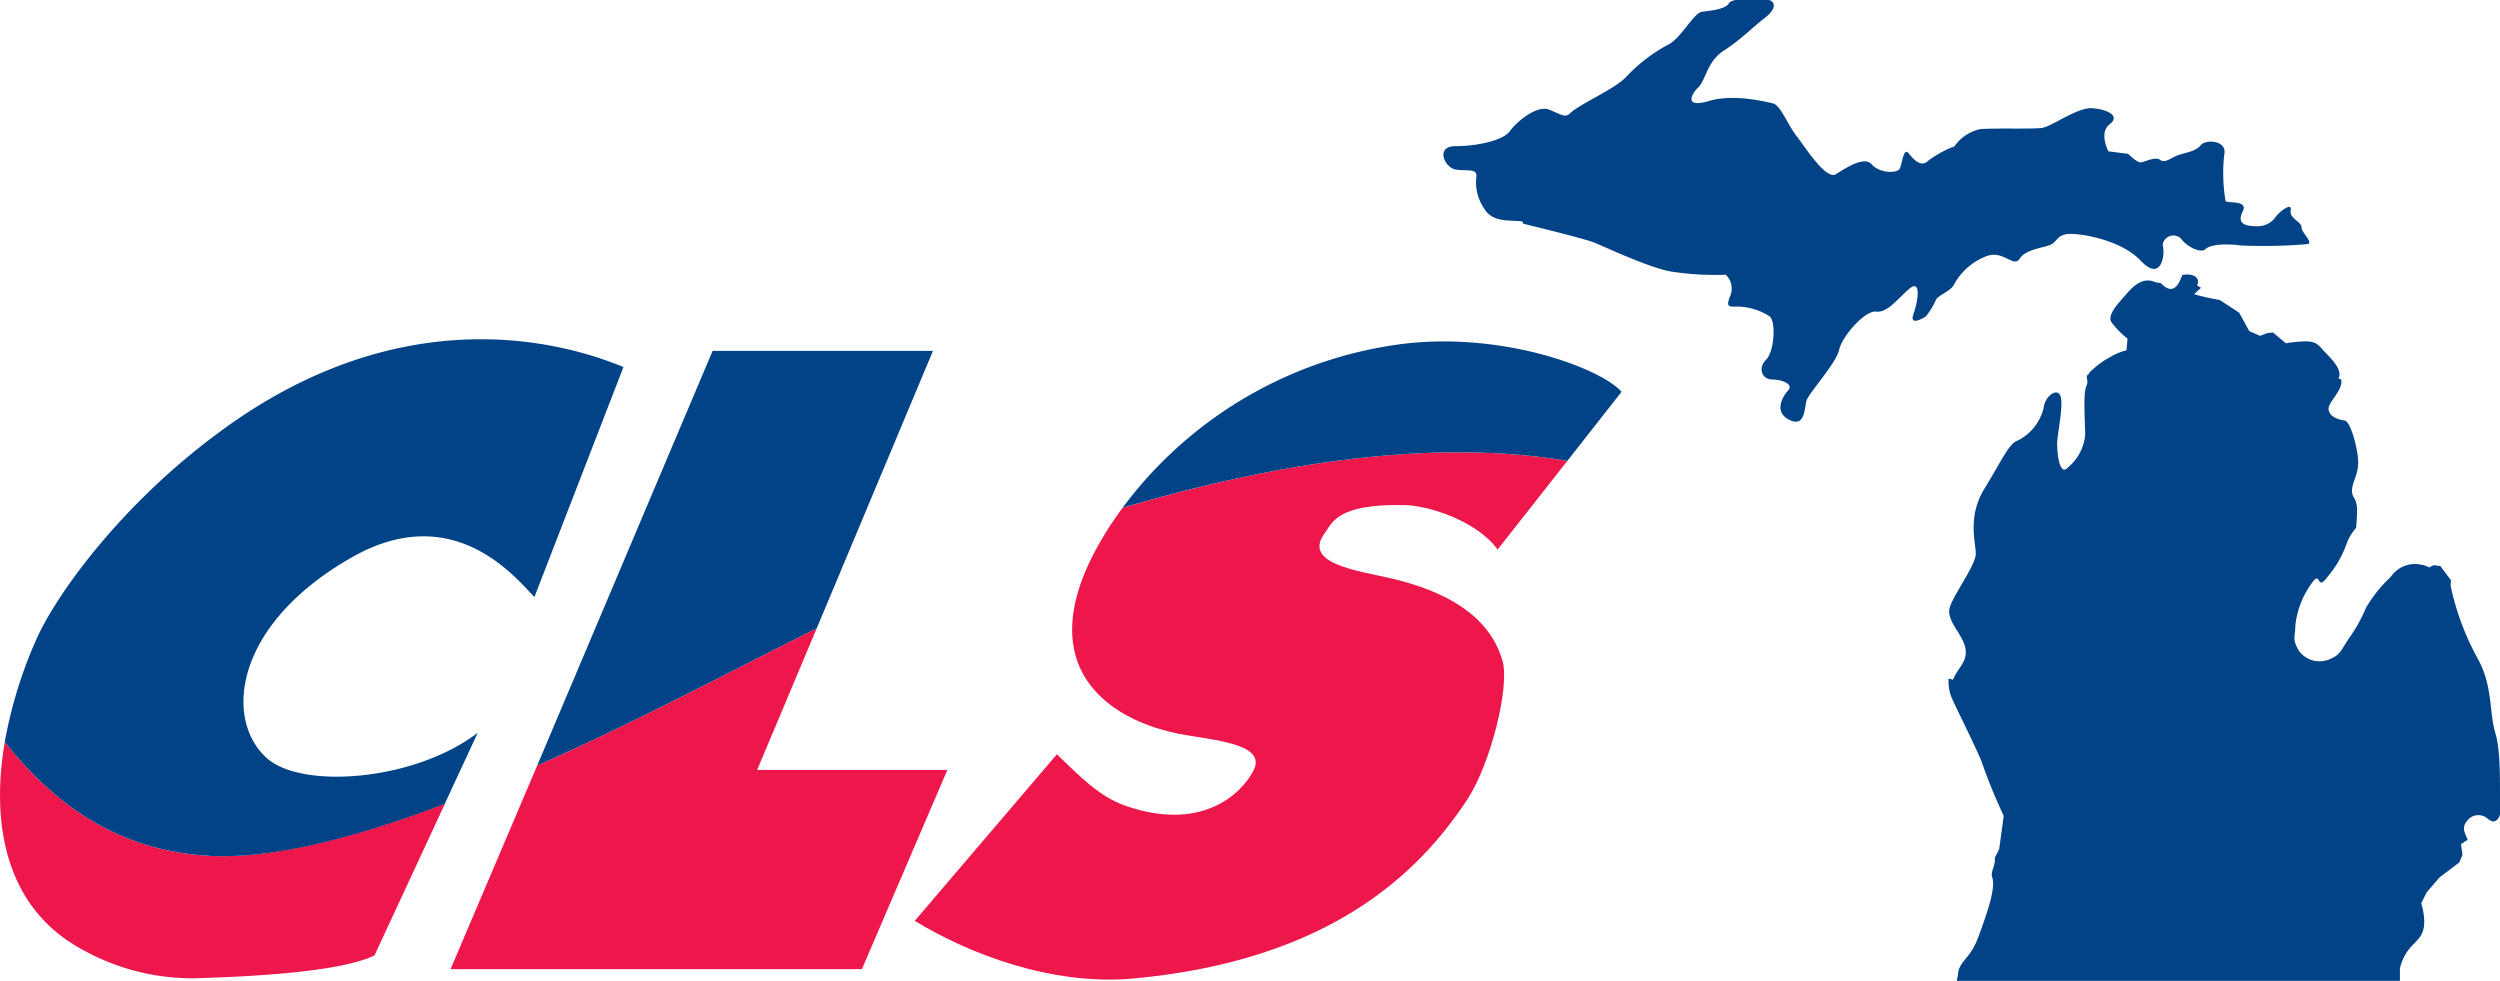
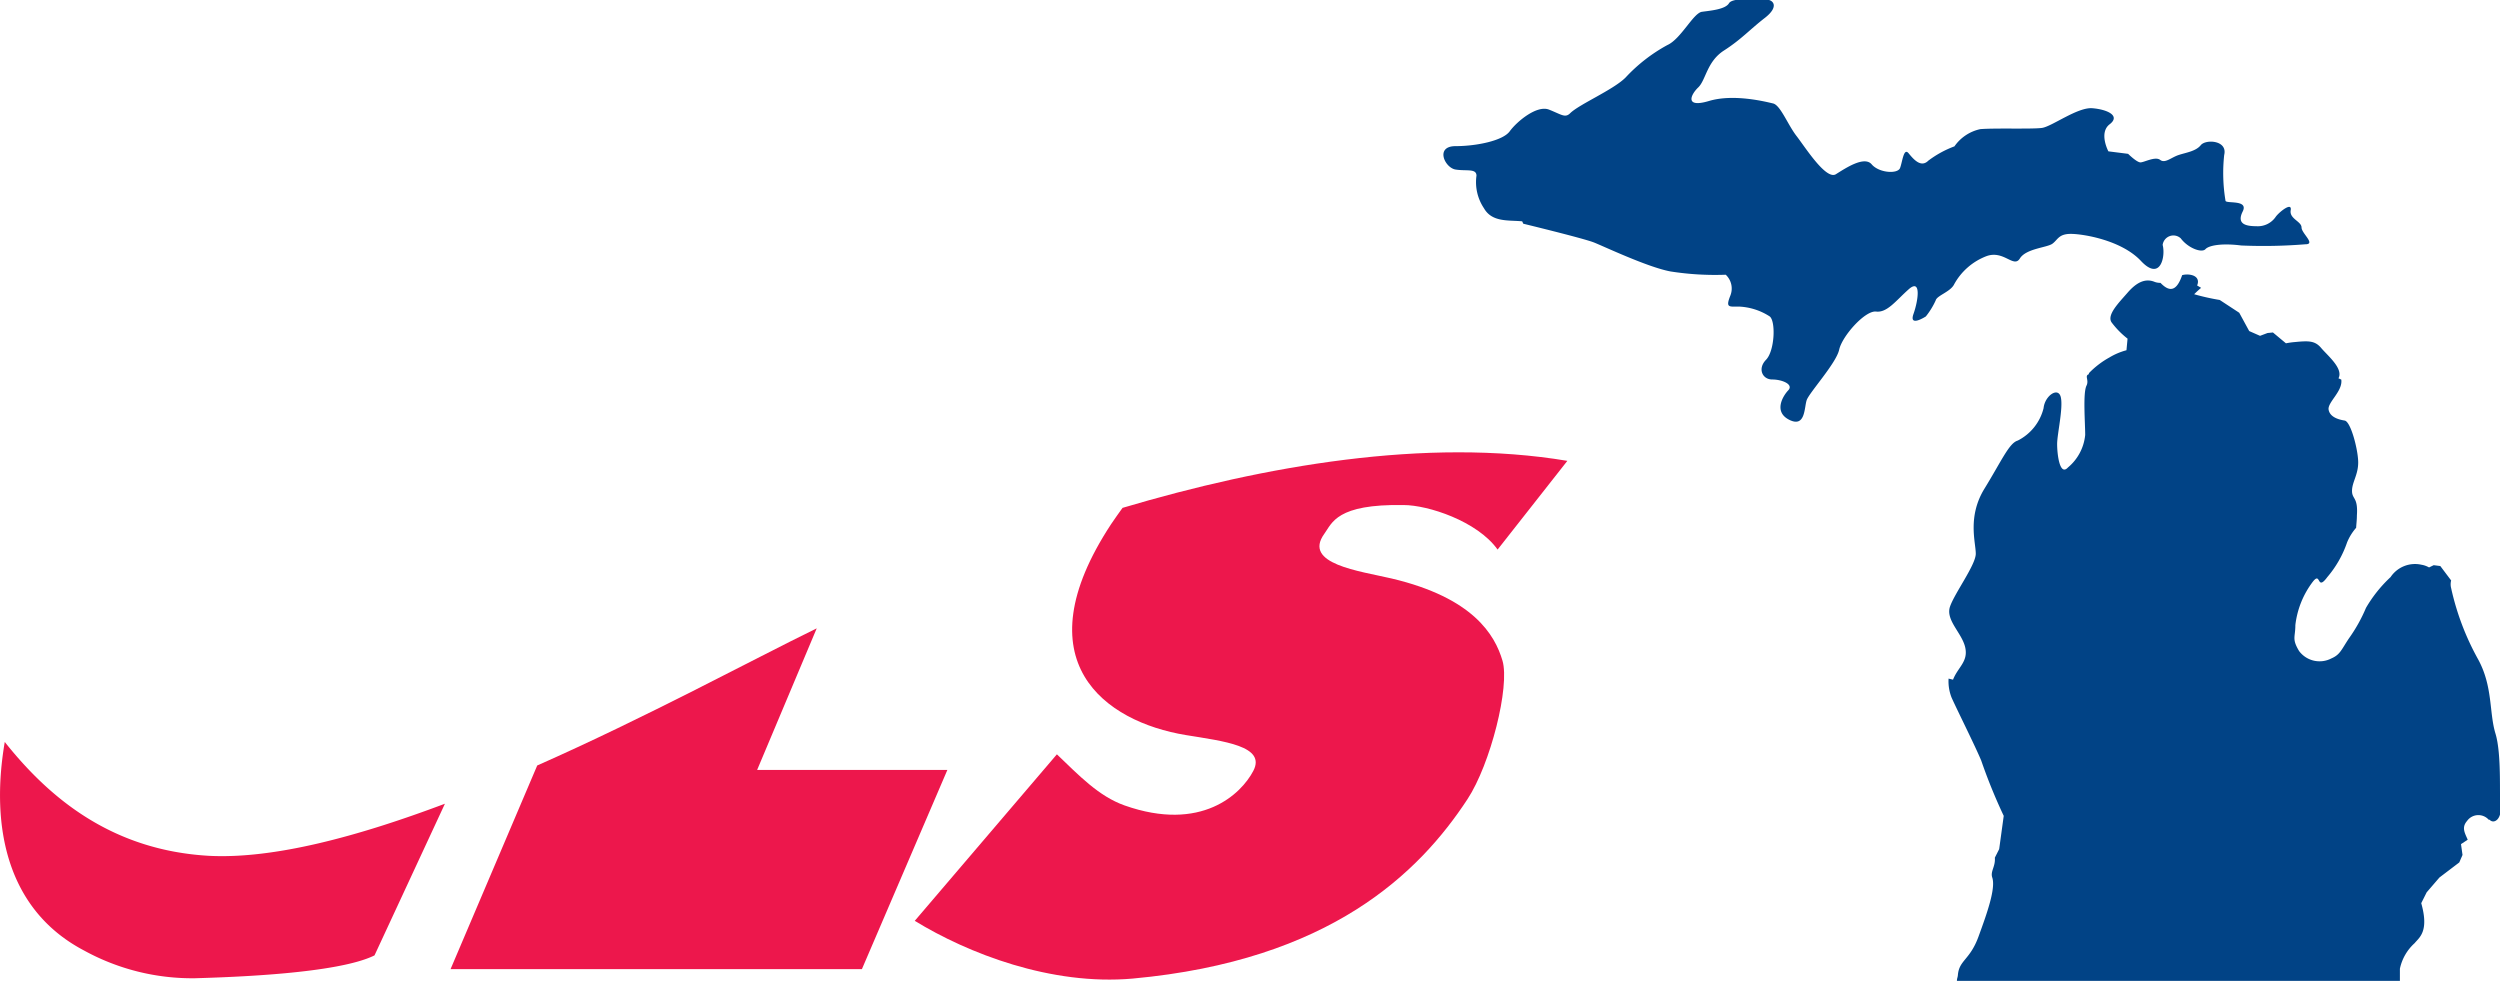
<svg xmlns="http://www.w3.org/2000/svg" id="_2_Motorsports" data-name="2 Motorsports" viewBox="0 0 230.77 90.55">
  <defs>
    <style>.cls-1{fill:#ed174c;}.cls-2{fill:#014386;}</style>
  </defs>
  <title>Artboard 2</title>
  <path class="cls-1" d="M69.89,71.07,75.39,58C69.26,61,59.65,66.21,49.59,70.66l-8,18.8H79.56l7.89-18.39Z" />
  <path class="cls-1" d="M19.31,79C10.43,78.5,4.65,73.79.44,68.49-.9,76.33.64,84,7.76,87.74A20.72,20.72,0,0,0,18,90.3c3.4-.1,13.17-.42,16.57-2.11l6.5-14C33,77.23,25.28,79.3,19.31,79Z" />
  <path class="cls-1" d="M128.46,53.4c-3-.7-8.22-1.34-6.22-4.12.73-1,1.11-2.77,7.33-2.66,2.23,0,6.8,1.48,8.67,4.11l6.44-8.19c-13-2.18-28,.46-41.06,4.34-.36.49-.71,1-1.06,1.51-8.33,12.68-.55,18.23,6.89,19.46,3.47.57,7.48,1,6.23,3.33-1.11,2.11-4.78,5.67-11.87,3.17-2.4-.85-4.23-2.79-6.25-4.72L84.44,85c4.9,3,12.58,6,20.12,5.33,18.23-1.67,26.46-9.78,30.9-16.56,2.13-3.24,3.93-10.42,3.23-12.79S136,55.18,128.46,53.4Z" />
-   <path class="cls-2" d="M144.68,42.54l5-6.37c-1.77-2.07-10.64-5.52-20-4.45a38.21,38.21,0,0,0-26.06,15.16C116.7,43,131.72,40.36,144.68,42.54Z" />
-   <path class="cls-2" d="M19.31,79c6,.32,13.73-1.75,21.74-4.79l3.05-6.57C38.32,72.07,27.94,72.89,24.65,70c-4-3.56-3.09-12.35,7.84-18.56,9.39-5.34,15.11,1.89,16.84,3.67l8.22-21.23C49.33,30.5,35.21,28.72,20.1,40c-9,6.64-15,15-16.79,19.12A41.11,41.11,0,0,0,.44,68.49C4.65,73.79,10.43,78.5,19.31,79Z" />
-   <path class="cls-2" d="M75.39,58,86.12,32.39H65.78L49.59,70.66C59.65,66.21,69.26,61,75.39,58Z" />
  <path class="cls-2" d="M229.73,75.67a1.28,1.28,0,0,0-2,.11c-.52.6-.22,1.09.06,1.73l-.62.41.14,1-.3.69L225.18,81,224,82.37l-.5,1c.74,2.62-.18,3.16-.61,3.69a4.4,4.4,0,0,0-1.36,2.36v1.12l-40.89,0c0-.24.07-.29.09-.55.12-1.37,1.11-1.37,1.9-3.53S184.24,82,183.9,81c-.19-.58.31-1,.24-1.83l.4-.79.42-3.07a50.9,50.9,0,0,1-2.08-5.11c-.57-1.37-2.28-4.78-2.73-5.8a4.07,4.07,0,0,1-.28-1.76l.41.1c.45-1.16,1.43-1.67,1.12-3S179.58,57.24,180,56s2.38-3.86,2.38-4.89-.79-3.41.8-6,2.28-4.21,3.07-4.44a4.58,4.58,0,0,0,2.39-3c.11-1.14,1.36-2,1.59-1s-.34,3.41-.34,4.32.23,3,1,2.16a4.46,4.46,0,0,0,1.59-3c0-1.14-.22-3.87.12-4.55.26-.52-.21-.91.22-1.06l0-.09A8,8,0,0,1,194.71,33a6,6,0,0,1,1.58-.67l.1-1.07,0,0a7.94,7.94,0,0,1-1.48-1.51c-.45-.69.69-1.82,1.48-2.73s1.6-1.37,2.5-1a1.46,1.46,0,0,0,.54.09c.73.76,1.44.94,2-.71.45-.14,1.46-.08,1.46.62a.88.88,0,0,1-.08.33l.37.22c-.39.33-.64.59-.64.59a20.9,20.9,0,0,0,2.36.53l1.8,1.18.92,1.69,1,.44.69-.26.5-.05,1.2,1a7.52,7.52,0,0,1,.87-.12c1.25-.12,1.82-.12,2.39.56s2.07,1.89,1.59,2.79l.26.12c.15,1.08-1.29,2.1-1.17,2.78s.91.91,1.48,1,1.25,2.73,1.25,3.87-.57,1.82-.57,2.62.57.56.45,2.27c0,.41-.05.78-.07,1.14a4.78,4.78,0,0,0-.84,1.36,9.8,9.8,0,0,1-1.82,3.19c-1,1.36-.56-.57-1.34.43a8.16,8.16,0,0,0-1.61,4c0,1.14-.34,1.25.34,2.39a2.36,2.36,0,0,0,3,.68c.79-.34.91-.8,1.59-1.82a14.53,14.53,0,0,0,1.59-2.84,12.34,12.34,0,0,1,2.27-2.84,2.71,2.71,0,0,1,2.85-1.14,2.07,2.07,0,0,1,.7.25l.43-.21.61.08,1,1.33a1.43,1.43,0,0,0,0,.71,24.2,24.2,0,0,0,2.5,6.59c1.36,2.51,1,4.89,1.59,6.83s.34,5.8.46,6.82-.57,1.59-1,1.14ZM212.45,21h0c0-.57-1.14-.8-1-1.59s-1,.11-1.36.57a2,2,0,0,1-1.82.9c-1,0-1.82-.22-1.25-1.36s-1.59-.68-1.59-1a15.58,15.58,0,0,1-.12-4.21c.34-1.37-1.7-1.48-2.16-.91s-1.36.68-2.05.91-1.25.8-1.7.45-1.48.23-1.82.23-1.14-.79-1.14-.79l-1.82-.23s-.91-1.71.12-2.5-.23-1.37-1.6-1.48-3.75,1.7-4.66,1.82-4.32,0-5.68.11a3.9,3.9,0,0,0-2.39,1.59A9.46,9.46,0,0,0,178,14.83c-.68.68-1.36-.12-1.82-.68s-.57.79-.79,1.36-1.94.46-2.62-.34-2.39.34-3.3.91-2.84-2.5-3.64-3.53-1.48-2.84-2.16-3-3.64-.91-5.91-.23-1.71-.57-1-1.25.79-2.39,2.38-3.41,2.39-1.94,3.76-3,.79-1.7.11-1.7-3.07-.23-3.41.34-1.71.68-2.5.79-1.94,2.51-3.19,3.07a15.09,15.09,0,0,0-3.86,3c-1.14,1.14-4.29,2.47-5.12,3.3-.46.45-.8.11-1.94-.34s-3,1.13-3.63,2-3.08,1.37-5,1.37-1,2,0,2.16,1.93-.12,1.93.57a4.32,4.32,0,0,0,.69,3c.74,1.31,2.26,1.09,3.53,1.21l.1.22s5.56,1.35,6.52,1.73,5,2.3,7.09,2.68a26.59,26.59,0,0,0,5.08.3,1.75,1.75,0,0,1,.42,1.94c-.45,1.13-.11,1,.8,1a5.66,5.66,0,0,1,2.84.91c.57.45.46,3.18-.34,4s-.34,1.82.57,1.82,2,.45,1.48,1-1.37,2,.11,2.73,1.36-1.13,1.59-1.82,2.73-3.41,3-4.66,2.39-3.64,3.41-3.52,1.82-1,3-2.05.9,1,.45,2.27,1.14.23,1.14.23a7,7,0,0,0,.91-1.48c.11-.45,1.36-.79,1.7-1.48a5.73,5.73,0,0,1,3-2.61c1.59-.57,2.5,1.14,3.07.22s2.5-1,3-1.36.57-.91,1.7-.91,4.67.57,6.48,2.5,2.28-.45,2-1.48A1,1,0,0,1,201.3,22c.68.91,1.94,1.37,2.28,1s1.59-.56,3.3-.34a47.75,47.75,0,0,0,5.91-.11C213.81,22.56,212.45,21.54,212.45,21Z" />
</svg>